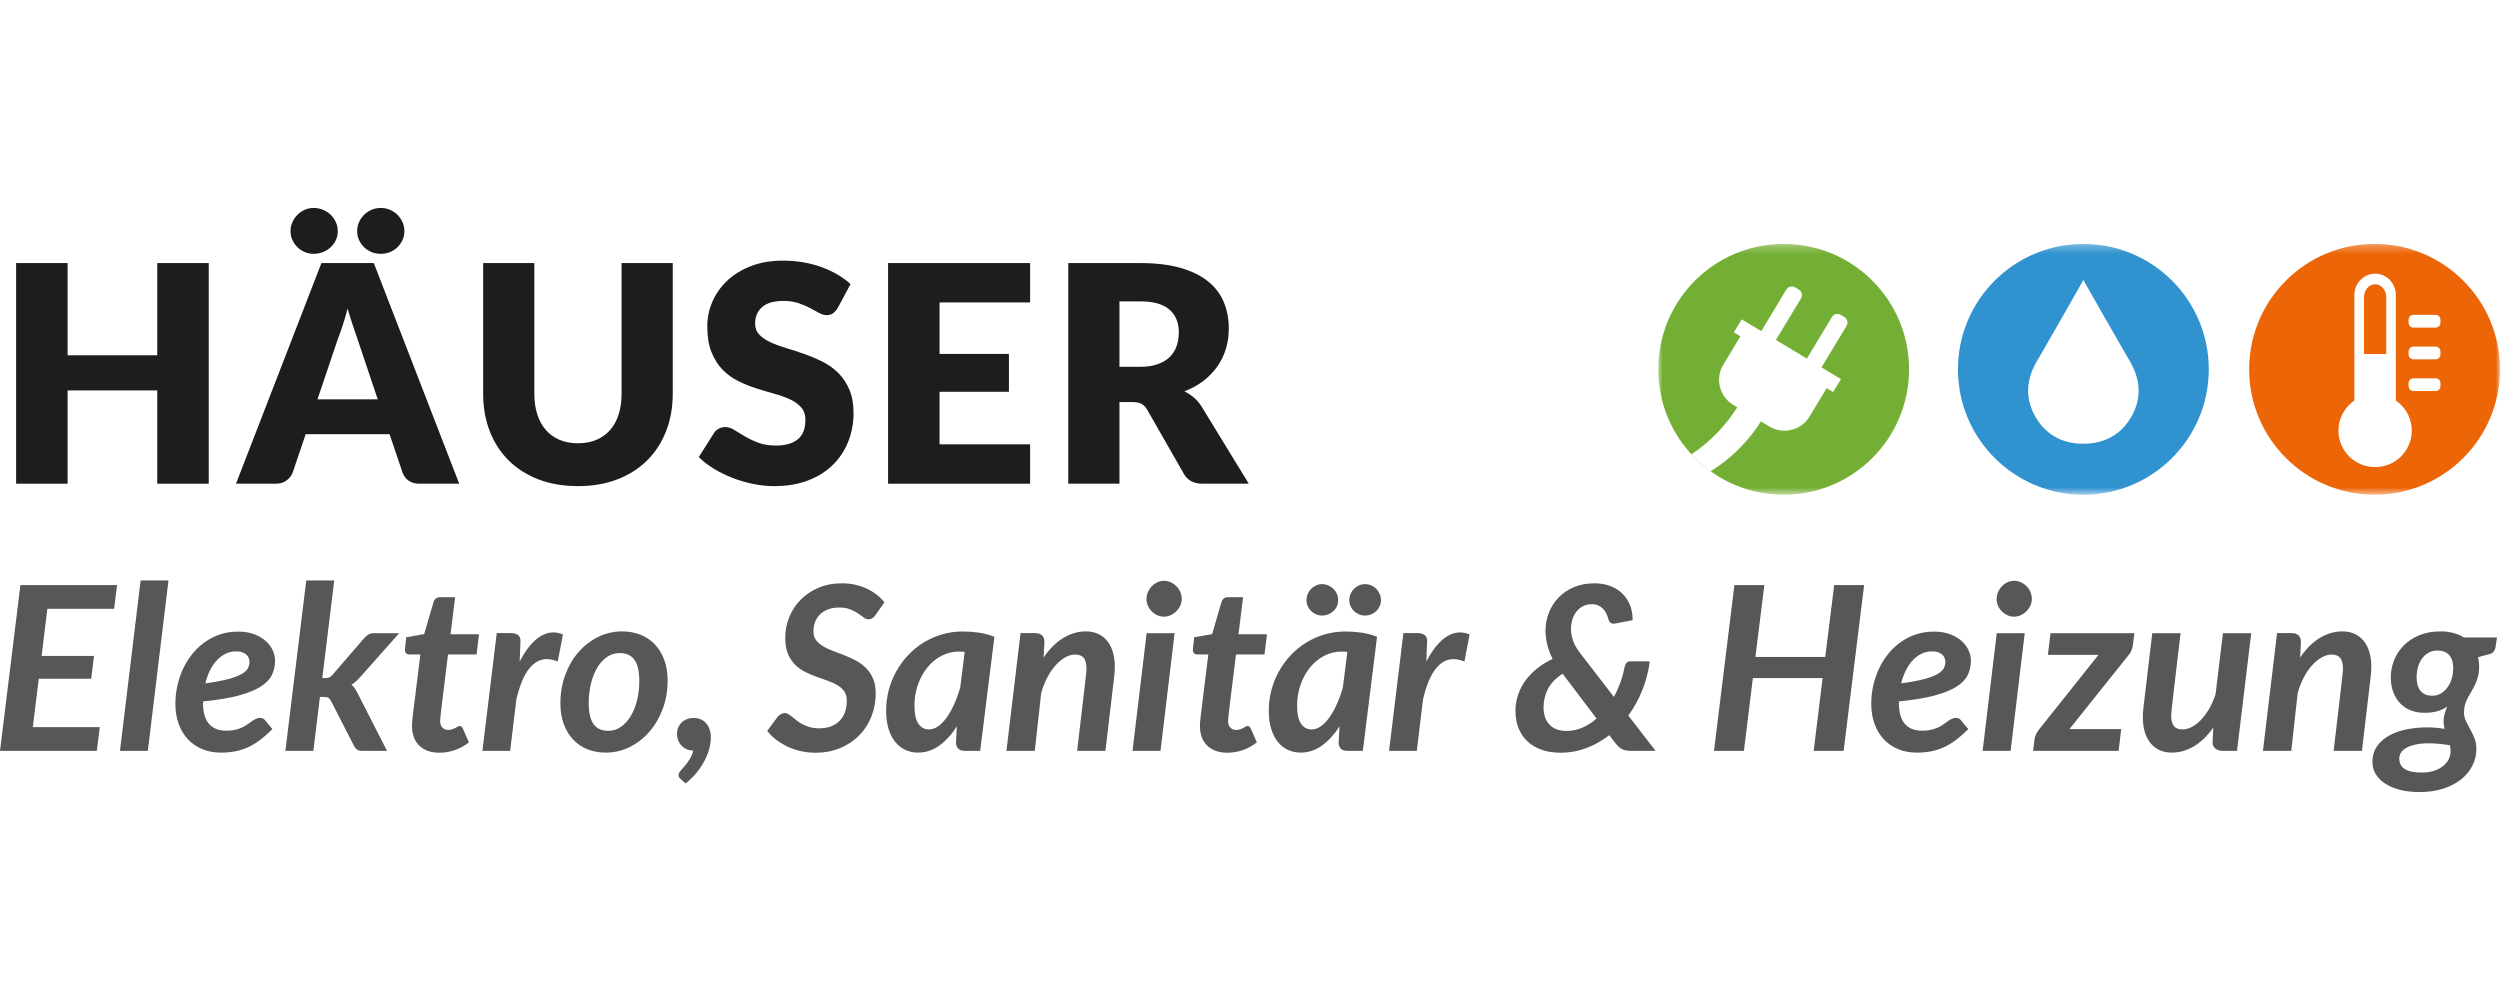
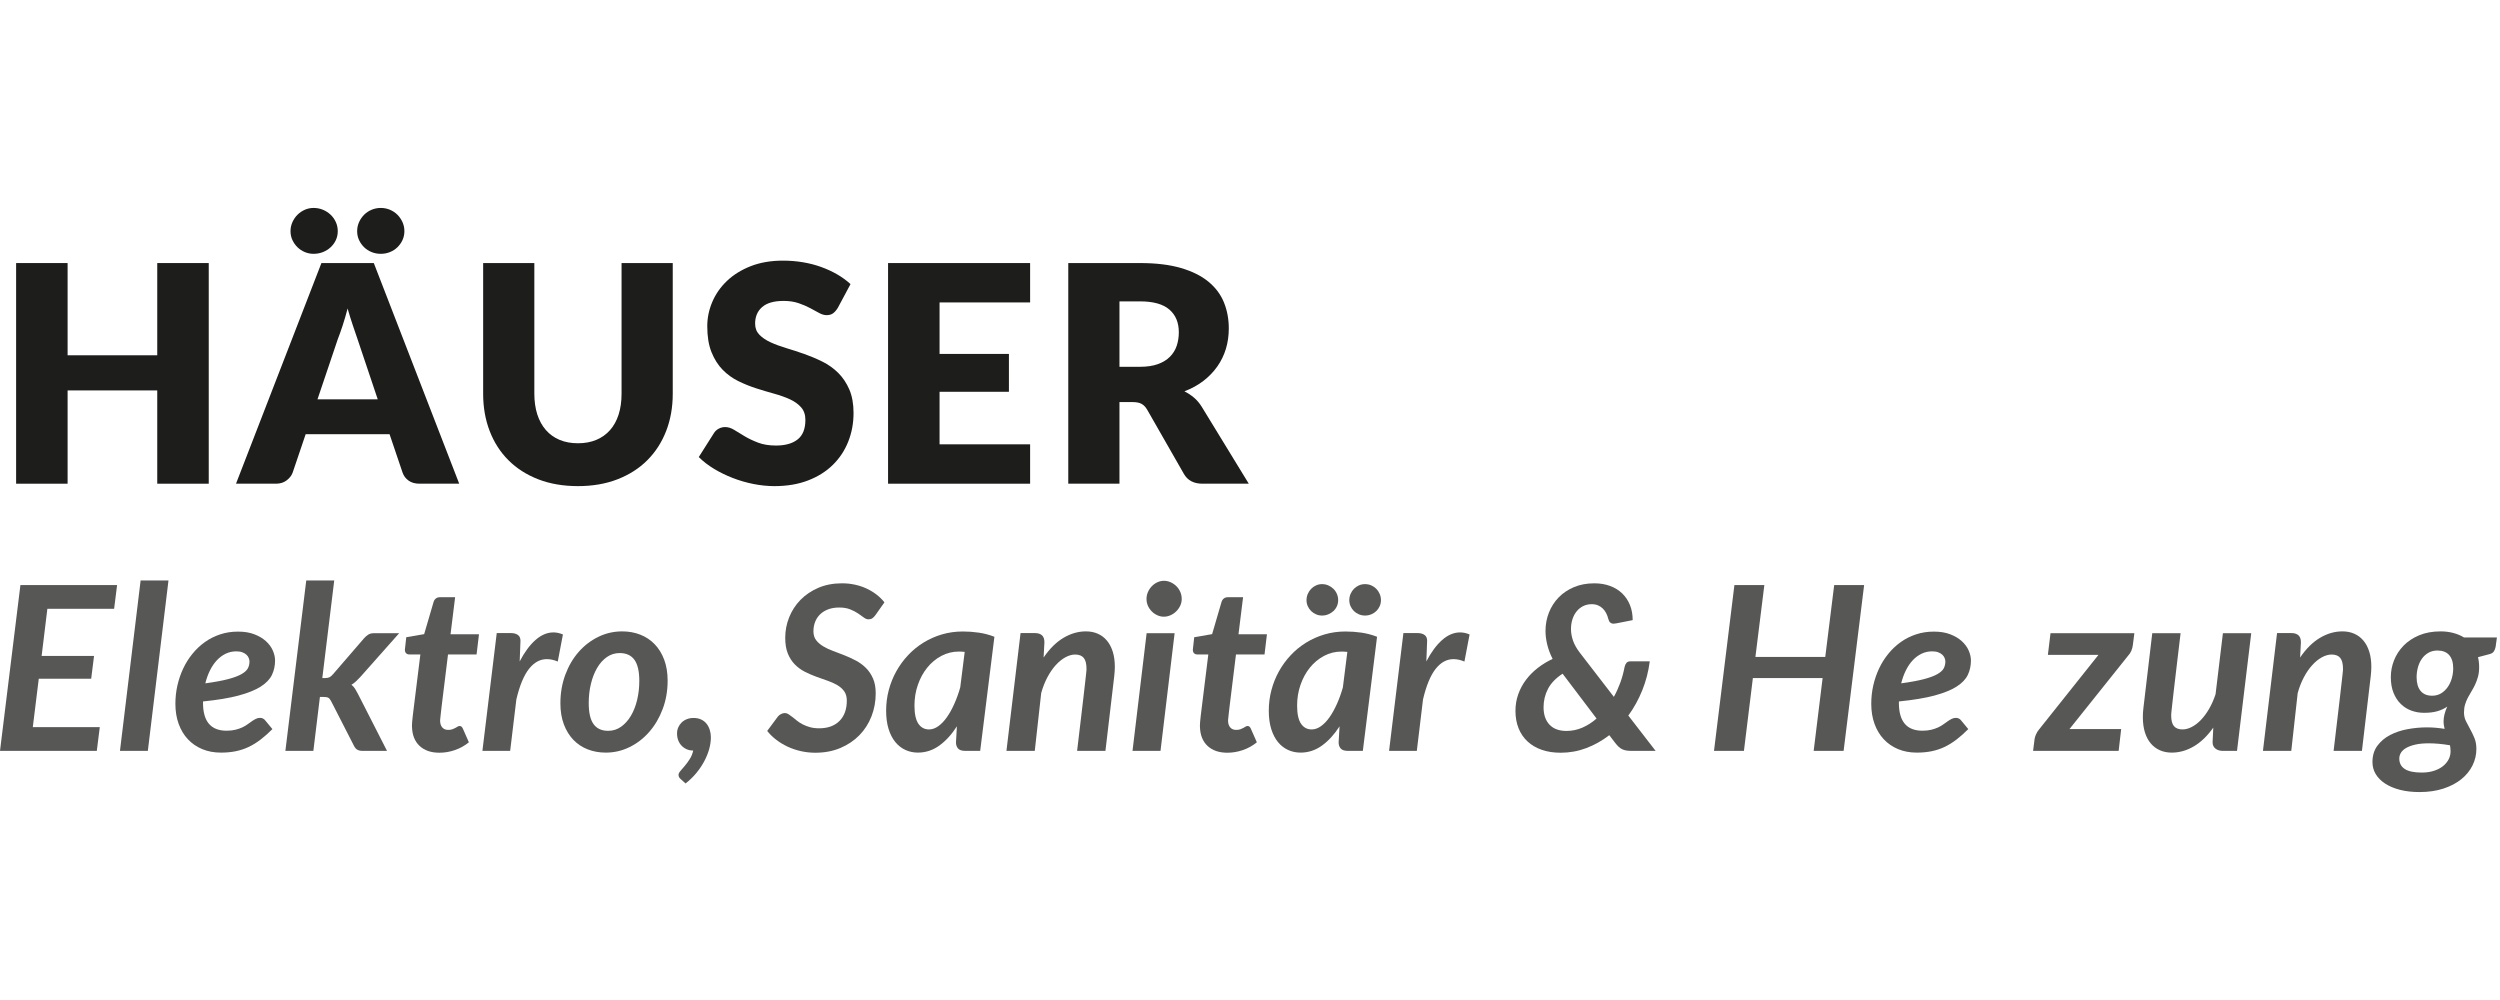
<svg xmlns="http://www.w3.org/2000/svg" width="300" height="120" viewBox="0 0 300 120" fill="none">
  <rect width="300" height="120" fill="white" />
  <path d="M25.049 58.044H18.87V46.85H8.112V58.044H1.934V31.567H8.112V42.634H18.87V31.567H25.049V58.044Z" fill="#1D1D1B" />
  <path d="M55.106 58.044H50.345C49.812 58.044 49.373 57.921 49.028 57.672C48.682 57.424 48.444 57.106 48.31 56.718L46.747 52.102H36.68L35.117 56.718C34.995 57.057 34.759 57.363 34.408 57.636C34.056 57.909 33.626 58.044 33.118 58.044H28.32L38.57 31.568H44.857L55.106 58.044ZM40.532 27.734C40.532 28.121 40.456 28.479 40.305 28.806C40.153 29.133 39.945 29.421 39.678 29.669C39.411 29.917 39.103 30.111 38.751 30.25C38.4 30.39 38.025 30.459 37.624 30.459C37.261 30.459 36.913 30.39 36.58 30.25C36.246 30.111 35.952 29.917 35.698 29.669C35.444 29.42 35.24 29.133 35.089 28.806C34.937 28.479 34.862 28.121 34.862 27.734C34.862 27.346 34.938 27.001 35.089 26.661C35.24 26.323 35.444 26.025 35.698 25.771C35.952 25.517 36.246 25.317 36.58 25.171C36.913 25.026 37.261 24.953 37.624 24.953C38.024 24.953 38.399 25.026 38.751 25.171C39.103 25.317 39.411 25.517 39.678 25.771C39.944 26.025 40.153 26.323 40.305 26.661C40.456 27.001 40.532 27.358 40.532 27.734ZM38.097 47.923H45.33L42.895 40.672C42.737 40.212 42.552 39.67 42.341 39.046C42.129 38.422 41.919 37.747 41.713 37.02C41.519 37.759 41.32 38.443 41.114 39.073C40.907 39.703 40.714 40.248 40.532 40.708L38.097 47.923ZM48.528 27.734C48.528 28.121 48.452 28.479 48.301 28.806C48.149 29.133 47.946 29.421 47.692 29.669C47.438 29.917 47.137 30.111 46.792 30.25C46.447 30.39 46.081 30.459 45.693 30.459C45.305 30.459 44.939 30.39 44.593 30.25C44.248 30.111 43.948 29.917 43.694 29.669C43.44 29.42 43.236 29.133 43.085 28.806C42.933 28.479 42.858 28.121 42.858 27.734C42.858 27.346 42.934 27.001 43.085 26.661C43.236 26.323 43.44 26.025 43.694 25.771C43.948 25.517 44.248 25.317 44.593 25.171C44.939 25.026 45.305 24.953 45.693 24.953C46.081 24.953 46.447 25.026 46.792 25.171C47.138 25.317 47.438 25.517 47.692 25.771C47.946 26.025 48.149 26.323 48.301 26.661C48.452 27.001 48.528 27.358 48.528 27.734Z" fill="#1D1D1B" />
  <path d="M69.353 53.192C70.177 53.192 70.913 53.056 71.562 52.783C72.21 52.511 72.758 52.12 73.206 51.611C73.654 51.103 73.997 50.482 74.233 49.749C74.469 49.016 74.587 48.183 74.587 47.25V31.567H80.73V47.25C80.73 48.874 80.466 50.363 79.939 51.72C79.412 53.077 78.658 54.246 77.677 55.227C76.696 56.208 75.502 56.972 74.097 57.517C72.692 58.062 71.111 58.335 69.354 58.335C67.598 58.335 65.998 58.062 64.593 57.517C63.187 56.972 61.994 56.208 61.013 55.227C60.032 54.246 59.281 53.077 58.76 51.72C58.239 50.363 57.978 48.874 57.978 47.25V31.567H64.121V47.231C64.121 48.164 64.239 48.998 64.475 49.73C64.712 50.464 65.054 51.087 65.502 51.602C65.95 52.117 66.499 52.51 67.147 52.783C67.795 53.056 68.53 53.191 69.355 53.191L69.353 53.192Z" fill="#1D1D1B" />
  <path d="M100.536 36.946C100.355 37.237 100.164 37.455 99.964 37.6C99.764 37.746 99.506 37.818 99.191 37.818C98.913 37.818 98.613 37.731 98.292 37.555C97.971 37.379 97.608 37.183 97.201 36.964C96.795 36.746 96.332 36.55 95.811 36.373C95.29 36.197 94.697 36.11 94.03 36.11C92.879 36.11 92.022 36.355 91.459 36.846C90.895 37.337 90.614 38 90.614 38.836C90.614 39.369 90.783 39.811 91.122 40.163C91.461 40.514 91.907 40.817 92.458 41.071C93.009 41.325 93.639 41.559 94.348 41.771C95.056 41.983 95.78 42.219 96.519 42.48C97.258 42.741 97.982 43.046 98.691 43.398C99.4 43.749 100.029 44.197 100.581 44.743C101.132 45.288 101.577 45.951 101.916 46.733C102.255 47.514 102.425 48.456 102.425 49.558C102.425 50.782 102.213 51.927 101.789 52.993C101.365 54.059 100.75 54.989 99.944 55.782C99.138 56.576 98.145 57.2 96.964 57.654C95.783 58.108 94.441 58.335 92.939 58.335C92.115 58.335 91.276 58.25 90.422 58.081C89.568 57.911 88.741 57.672 87.942 57.363C87.143 57.054 86.391 56.688 85.689 56.264C84.986 55.839 84.374 55.367 83.853 54.846L85.671 51.975C85.804 51.757 85.992 51.581 86.234 51.448C86.477 51.314 86.737 51.248 87.016 51.248C87.379 51.248 87.745 51.363 88.115 51.593C88.485 51.824 88.903 52.078 89.369 52.356C89.836 52.635 90.372 52.889 90.977 53.119C91.583 53.35 92.298 53.465 93.122 53.465C94.236 53.465 95.102 53.219 95.721 52.728C96.338 52.237 96.647 51.46 96.647 50.393C96.647 49.776 96.478 49.273 96.139 48.885C95.799 48.498 95.354 48.176 94.803 47.922C94.252 47.668 93.625 47.444 92.922 47.25C92.219 47.056 91.499 46.841 90.76 46.605C90.021 46.368 89.3 46.077 88.597 45.733C87.894 45.387 87.268 44.933 86.716 44.37C86.165 43.806 85.72 43.104 85.381 42.262C85.041 41.42 84.872 40.381 84.872 39.145C84.872 38.152 85.072 37.183 85.472 36.238C85.872 35.293 86.459 34.451 87.234 33.712C88.009 32.973 88.961 32.383 90.088 31.94C91.215 31.498 92.505 31.276 93.958 31.276C94.769 31.276 95.56 31.34 96.329 31.467C97.098 31.594 97.829 31.782 98.519 32.03C99.209 32.279 99.854 32.575 100.454 32.921C101.054 33.266 101.59 33.657 102.062 34.093L100.536 36.946H100.536Z" fill="#1D1D1B" />
  <path d="M123.614 31.567V36.292H112.747V42.471H121.07V47.014H112.747V53.319H123.614V58.044H106.568V31.567H123.614Z" fill="#1D1D1B" />
  <path d="M134.336 48.249V58.044H128.193V31.567H136.807C138.721 31.567 140.353 31.765 141.704 32.158C143.055 32.552 144.158 33.101 145.011 33.803C145.866 34.506 146.486 35.335 146.874 36.293C147.262 37.25 147.455 38.292 147.455 39.418C147.455 40.278 147.34 41.09 147.11 41.853C146.879 42.616 146.537 43.322 146.083 43.97C145.628 44.618 145.072 45.196 144.411 45.706C143.75 46.214 142.99 46.632 142.13 46.959C142.542 47.165 142.927 47.42 143.284 47.722C143.641 48.026 143.953 48.395 144.22 48.831L149.853 58.044H144.292C143.263 58.044 142.523 57.656 142.075 56.881L137.678 49.194C137.484 48.855 137.257 48.613 136.996 48.468C136.735 48.322 136.369 48.249 135.897 48.249H134.334H134.336ZM134.336 44.015H136.807C137.643 44.015 138.354 43.909 138.942 43.697C139.53 43.485 140.012 43.191 140.387 42.816C140.762 42.44 141.035 42.001 141.205 41.498C141.374 40.995 141.459 40.453 141.459 39.872C141.459 38.709 141.08 37.8 140.323 37.146C139.566 36.492 138.394 36.165 136.807 36.165H134.336V44.016V44.015Z" fill="#1D1D1B" />
  <mask id="mask0_2350_465" style="mask-type:luminance" maskUnits="userSpaceOnUse" x="198" y="29" width="102" height="31">
-     <path d="M299.999 29.27H198.988V59.368H299.999V29.27Z" fill="white" />
+     <path d="M299.999 29.27H198.988V59.368V29.27Z" fill="white" />
  </mask>
  <g mask="url(#mask0_2350_465)">
    <path fill-rule="evenodd" clip-rule="evenodd" d="M198.988 44.319C198.988 36.006 205.725 29.27 214.038 29.27C222.351 29.27 229.087 36.006 229.087 44.319C229.087 52.632 222.351 59.368 214.038 59.368C205.725 59.368 198.988 52.632 198.988 44.319Z" fill="#73AF35" />
    <path fill-rule="evenodd" clip-rule="evenodd" d="M234.955 44.319C234.955 36.006 241.692 29.27 250.005 29.27C258.317 29.27 265.054 36.006 265.054 44.319C265.054 52.632 258.317 59.368 250.005 59.368C241.692 59.368 234.955 52.632 234.955 44.319Z" fill="#3192D0" />
    <path fill-rule="evenodd" clip-rule="evenodd" d="M269.9 44.319C269.9 36.006 276.637 29.27 284.95 29.27C293.263 29.27 299.999 36.006 299.999 44.319C299.999 52.632 293.263 59.368 284.95 59.368C276.637 59.368 269.9 52.632 269.9 44.319Z" fill="#EC6608" />
    <path fill-rule="evenodd" clip-rule="evenodd" d="M209.32 39.573L206.759 43.83C205.802 45.419 206.351 47.597 207.95 48.556L212.378 51.212C213.97 52.166 216.151 51.627 217.108 50.041L219.669 45.801L209.32 39.572V39.573Z" fill="white" />
    <path fill-rule="evenodd" clip-rule="evenodd" d="M209.003 38.323L220.912 45.493L219.974 47.046L208.064 39.881L209.003 38.323Z" fill="white" />
    <path fill-rule="evenodd" clip-rule="evenodd" d="M214.371 34.727C214.572 34.39 215.07 34.267 215.407 34.472L215.871 34.752C216.207 34.953 216.332 35.454 216.129 35.788L212.21 42.295C212.009 42.629 211.512 42.751 211.175 42.55L210.711 42.269C210.374 42.068 210.249 41.57 210.45 41.236L214.371 34.727Z" fill="white" />
    <path fill-rule="evenodd" clip-rule="evenodd" d="M219.842 38.027C220.044 37.693 220.541 37.57 220.875 37.774L221.339 38.053C221.676 38.257 221.798 38.754 221.596 39.088L217.676 45.58C217.475 45.914 216.977 46.036 216.643 45.835L216.179 45.557C215.845 45.355 215.72 44.858 215.921 44.526L219.842 38.027H219.842Z" fill="white" />
    <path fill-rule="evenodd" clip-rule="evenodd" d="M202.965 54.521C203.661 55.279 204.431 55.962 205.268 56.562C207.758 55.026 209.934 52.874 211.548 50.195L208.712 48.494C207.212 50.981 205.235 53.017 202.965 54.521Z" fill="white" />
    <path d="M250.005 53.247C251.783 53.264 253.966 52.678 255.441 50.516C257.93 46.86 255.861 43.799 255.229 42.746C254.598 41.692 250.005 33.606 250.005 33.606C250.005 33.606 245.41 41.692 244.781 42.746C244.148 43.8 242.08 46.86 244.569 50.516C246.044 52.678 248.227 53.265 250.005 53.247" fill="white" />
    <path fill-rule="evenodd" clip-rule="evenodd" d="M280.615 51.675C280.615 49.26 282.584 47.301 285.015 47.301C287.446 47.301 289.415 49.26 289.415 51.675C289.415 54.09 287.446 56.053 285.015 56.053C282.584 56.053 280.615 54.093 280.615 51.675Z" fill="white" />
    <path fill-rule="evenodd" clip-rule="evenodd" d="M282.527 35.398C282.527 33.987 283.642 32.842 285.014 32.842C286.387 32.842 287.501 33.987 287.501 35.398V50.072C287.501 51.486 286.387 52.628 285.014 52.628C283.642 52.628 282.527 51.486 282.527 50.072V35.398Z" fill="white" />
    <path fill-rule="evenodd" clip-rule="evenodd" d="M283.678 35.682V42.48H286.356V35.682C286.356 34.812 285.757 34.108 285.017 34.108C284.277 34.108 283.678 34.812 283.678 35.682Z" fill="#EC6608" />
    <path fill-rule="evenodd" clip-rule="evenodd" d="M289.031 38.407C289.031 38.065 289.278 37.787 289.585 37.787H292.304C292.61 37.787 292.857 38.065 292.857 38.407V38.693C292.857 39.035 292.609 39.31 292.304 39.31H289.585C289.278 39.31 289.031 39.035 289.031 38.693V38.407Z" fill="white" />
    <path fill-rule="evenodd" clip-rule="evenodd" d="M289.031 42.213C289.031 41.871 289.278 41.593 289.585 41.593H292.304C292.61 41.593 292.857 41.871 292.857 42.213V42.496C292.857 42.838 292.609 43.116 292.304 43.116H289.585C289.278 43.116 289.031 42.838 289.031 42.496V42.213Z" fill="white" />
    <path fill-rule="evenodd" clip-rule="evenodd" d="M289.031 46.016C289.031 45.674 289.278 45.398 289.585 45.398H292.304C292.61 45.398 292.857 45.674 292.857 46.016V46.301C292.857 46.643 292.609 46.921 292.304 46.921H289.585C289.278 46.921 289.031 46.643 289.031 46.301V46.016Z" fill="white" />
  </g>
  <path d="M14.052 70.205L13.694 73.054H5.684L4.996 78.71H11.286L10.942 81.449H4.652L3.936 87.257H11.974L11.616 90.106H0L2.45 70.204H14.052V70.205Z" fill="#575756" />
  <path d="M14.396 90.107L16.874 69.654H20.218L17.741 90.107H14.396Z" fill="#575756" />
  <path d="M33.007 79.261C33.007 79.894 32.88 80.472 32.629 80.996C32.376 81.519 31.924 81.987 31.273 82.4C30.621 82.813 29.738 83.168 28.623 83.467C27.508 83.765 26.088 84.001 24.363 84.175V84.354C24.363 86.575 25.304 87.685 27.185 87.685C27.589 87.685 27.946 87.646 28.258 87.568C28.57 87.49 28.843 87.396 29.077 87.286C29.311 87.176 29.522 87.052 29.71 86.914C29.899 86.777 30.073 86.653 30.233 86.543C30.394 86.432 30.552 86.338 30.708 86.26C30.864 86.182 31.034 86.143 31.218 86.143C31.328 86.143 31.438 86.169 31.548 86.219C31.658 86.27 31.75 86.345 31.823 86.446L32.691 87.492C32.204 87.979 31.727 88.4 31.259 88.758C30.791 89.116 30.314 89.41 29.828 89.639C29.341 89.868 28.828 90.038 28.286 90.148C27.745 90.259 27.153 90.314 26.511 90.314C25.685 90.314 24.937 90.174 24.267 89.894C23.597 89.614 23.024 89.219 22.547 88.71C22.07 88.201 21.701 87.586 21.439 86.866C21.178 86.146 21.047 85.341 21.047 84.451C21.047 83.707 21.127 82.978 21.288 82.262C21.448 81.546 21.68 80.868 21.983 80.225C22.285 79.583 22.657 78.991 23.098 78.45C23.538 77.908 24.036 77.441 24.591 77.046C25.146 76.651 25.756 76.344 26.421 76.124C27.087 75.903 27.8 75.793 28.561 75.793C29.323 75.793 29.953 75.898 30.509 76.109C31.064 76.321 31.528 76.594 31.899 76.928C32.271 77.264 32.549 77.637 32.732 78.05C32.916 78.463 33.007 78.867 33.007 79.261L33.007 79.261ZM28.369 78.161C27.91 78.161 27.483 78.255 27.088 78.443C26.694 78.631 26.339 78.895 26.022 79.235C25.705 79.574 25.43 79.98 25.196 80.453C24.962 80.926 24.776 81.441 24.639 82.001C25.776 81.845 26.692 81.675 27.384 81.492C28.077 81.309 28.614 81.107 28.995 80.886C29.376 80.666 29.628 80.432 29.752 80.185C29.876 79.937 29.938 79.671 29.938 79.386C29.938 79.249 29.908 79.106 29.849 78.96C29.789 78.814 29.697 78.682 29.573 78.567C29.45 78.453 29.289 78.357 29.092 78.279C28.895 78.201 28.653 78.162 28.369 78.162L28.369 78.161Z" fill="#575756" />
  <path d="M40.108 69.653L38.677 81.366H39.021C39.232 81.366 39.404 81.334 39.538 81.27C39.671 81.205 39.811 81.086 39.958 80.912L43.701 76.576C43.866 76.393 44.036 76.248 44.211 76.142C44.385 76.037 44.605 75.984 44.871 75.984H47.899L43.248 81.228C43.073 81.42 42.898 81.597 42.724 81.758C42.55 81.919 42.367 82.059 42.174 82.178C42.348 82.307 42.493 82.465 42.608 82.653C42.722 82.841 42.835 83.04 42.945 83.251L46.441 90.105H43.495C43.248 90.105 43.043 90.06 42.883 89.968C42.722 89.876 42.587 89.72 42.477 89.5L39.738 84.145C39.628 83.935 39.515 83.797 39.401 83.733C39.286 83.668 39.1 83.636 38.843 83.636H38.389L37.604 90.105H34.246L36.751 69.652H40.11L40.108 69.653Z" fill="#575756" />
  <path d="M49.438 87.23V87.003C49.438 86.916 49.445 86.787 49.459 86.618C49.473 86.448 49.495 86.223 49.528 85.943C49.56 85.663 49.604 85.304 49.659 84.863L50.444 78.532H49.109C48.953 78.532 48.827 78.484 48.731 78.387C48.634 78.291 48.586 78.146 48.586 77.953C48.586 77.945 48.588 77.926 48.593 77.899C48.598 77.871 48.604 77.809 48.614 77.713C48.623 77.616 48.639 77.472 48.662 77.279C48.685 77.086 48.715 76.816 48.752 76.467L50.899 76.096L52.028 72.242C52.082 72.058 52.176 71.916 52.31 71.815C52.443 71.715 52.606 71.664 52.798 71.664H54.615L54.065 76.11H57.478L57.189 78.532H53.762L53.005 84.685C52.959 85.061 52.925 85.359 52.902 85.579C52.879 85.8 52.861 85.972 52.847 86.096C52.834 86.22 52.824 86.307 52.82 86.357C52.815 86.408 52.813 86.442 52.813 86.46C52.813 86.809 52.897 87.085 53.067 87.286C53.237 87.488 53.477 87.588 53.789 87.588C53.983 87.588 54.148 87.564 54.285 87.513C54.423 87.463 54.542 87.41 54.643 87.354C54.744 87.3 54.834 87.247 54.912 87.196C54.99 87.145 55.065 87.12 55.139 87.12C55.239 87.12 55.32 87.146 55.379 87.196C55.439 87.247 55.491 87.322 55.538 87.423L56.267 89.075C55.763 89.487 55.203 89.799 54.588 90.01C53.974 90.221 53.354 90.327 52.73 90.327C51.73 90.327 50.939 90.056 50.356 89.515C49.774 88.973 49.469 88.212 49.441 87.23H49.438Z" fill="#575756" />
  <path d="M57.889 90.106L59.609 75.971H61.33C61.66 75.971 61.931 76.044 62.142 76.191C62.352 76.338 62.458 76.572 62.458 76.893C62.458 76.957 62.453 77.067 62.444 77.224C62.435 77.38 62.426 77.625 62.417 77.96C62.407 78.294 62.389 78.765 62.362 79.371C62.94 78.26 63.573 77.403 64.261 76.797C64.949 76.191 65.665 75.889 66.409 75.889C66.785 75.889 67.166 75.972 67.551 76.136L66.932 79.385C66.473 79.192 66.037 79.096 65.624 79.096C64.808 79.096 64.092 79.486 63.477 80.265C62.862 81.046 62.357 82.266 61.963 83.927L61.219 90.107H57.889L57.889 90.106Z" fill="#575756" />
  <path d="M72.684 90.313C71.904 90.313 71.181 90.182 70.516 89.921C69.851 89.659 69.277 89.276 68.796 88.772C68.314 88.267 67.936 87.648 67.661 86.914C67.386 86.18 67.248 85.341 67.248 84.395C67.248 83.175 67.443 82.037 67.833 80.982C68.223 79.927 68.755 79.014 69.429 78.243C70.104 77.472 70.89 76.866 71.79 76.426C72.689 75.986 73.648 75.766 74.666 75.766C75.446 75.766 76.168 75.897 76.834 76.158C77.499 76.42 78.075 76.803 78.561 77.307C79.047 77.812 79.428 78.431 79.704 79.165C79.979 79.899 80.116 80.739 80.116 81.684C80.116 82.895 79.919 84.026 79.524 85.077C79.129 86.127 78.595 87.04 77.921 87.815C77.246 88.591 76.46 89.201 75.56 89.646C74.661 90.091 73.702 90.314 72.684 90.314V90.313ZM72.987 87.698C73.555 87.698 74.069 87.535 74.528 87.21C74.987 86.884 75.379 86.448 75.705 85.902C76.031 85.357 76.281 84.721 76.455 83.996C76.629 83.271 76.716 82.51 76.716 81.711C76.716 80.565 76.522 79.72 76.132 79.179C75.741 78.637 75.152 78.367 74.363 78.367C73.794 78.367 73.28 78.528 72.822 78.849C72.362 79.17 71.973 79.606 71.652 80.156C71.331 80.707 71.083 81.344 70.908 82.069C70.734 82.794 70.647 83.561 70.647 84.368C70.647 85.515 70.839 86.357 71.225 86.893C71.61 87.43 72.197 87.699 72.987 87.699V87.698Z" fill="#575756" />
  <path d="M81.244 88.015C81.244 87.758 81.292 87.517 81.389 87.292C81.485 87.068 81.621 86.87 81.795 86.7C81.969 86.53 82.178 86.397 82.421 86.301C82.664 86.204 82.933 86.156 83.226 86.156C83.575 86.156 83.88 86.218 84.142 86.342C84.403 86.466 84.619 86.636 84.789 86.851C84.959 87.067 85.087 87.315 85.174 87.595C85.261 87.875 85.305 88.171 85.305 88.482C85.305 88.922 85.239 89.386 85.106 89.873C84.973 90.359 84.778 90.845 84.521 91.331C84.264 91.817 83.947 92.29 83.571 92.749C83.195 93.207 82.76 93.63 82.264 94.015L81.672 93.478C81.507 93.341 81.424 93.176 81.424 92.983C81.424 92.845 81.502 92.687 81.658 92.508C81.814 92.329 81.99 92.123 82.188 91.889C82.385 91.655 82.581 91.387 82.773 91.083C82.966 90.781 83.104 90.441 83.186 90.065C82.892 90.065 82.628 90.012 82.394 89.906C82.16 89.801 81.956 89.656 81.782 89.473C81.608 89.289 81.475 89.074 81.383 88.826C81.291 88.578 81.245 88.308 81.245 88.014L81.244 88.015Z" fill="#575756" />
  <path d="M105.072 73.784C104.943 73.967 104.815 74.102 104.686 74.19C104.557 74.277 104.401 74.321 104.218 74.321C104.035 74.321 103.846 74.248 103.654 74.1C103.461 73.954 103.232 73.791 102.966 73.612C102.7 73.433 102.386 73.27 102.023 73.124C101.66 72.977 101.222 72.903 100.708 72.903C100.194 72.903 99.759 72.977 99.374 73.124C98.988 73.271 98.665 73.473 98.403 73.729C98.142 73.986 97.944 74.289 97.811 74.638C97.678 74.987 97.612 75.363 97.612 75.766C97.612 76.17 97.719 76.54 97.935 76.82C98.151 77.1 98.433 77.345 98.781 77.556C99.13 77.767 99.529 77.955 99.979 78.12C100.428 78.285 100.885 78.459 101.348 78.643C101.812 78.826 102.268 79.038 102.718 79.276C103.167 79.515 103.566 79.808 103.915 80.157C104.263 80.506 104.546 80.925 104.761 81.416C104.977 81.907 105.085 82.501 105.085 83.198C105.085 84.171 104.917 85.089 104.582 85.951C104.248 86.813 103.766 87.568 103.137 88.215C102.509 88.862 101.747 89.376 100.853 89.756C99.958 90.137 98.951 90.328 97.832 90.328C97.253 90.328 96.684 90.266 96.125 90.142C95.565 90.018 95.038 89.841 94.542 89.612C94.047 89.382 93.588 89.107 93.166 88.786C92.743 88.465 92.377 88.107 92.064 87.713L93.331 86.006C93.431 85.877 93.56 85.772 93.716 85.69C93.872 85.607 94.028 85.566 94.184 85.566C94.331 85.566 94.476 85.612 94.618 85.704C94.76 85.795 94.916 85.908 95.086 86.041C95.256 86.174 95.439 86.321 95.636 86.481C95.834 86.642 96.061 86.788 96.318 86.921C96.575 87.054 96.864 87.166 97.185 87.258C97.506 87.35 97.878 87.396 98.3 87.396C99.337 87.396 100.149 87.102 100.736 86.515C101.324 85.927 101.617 85.116 101.617 84.079C101.617 83.62 101.512 83.243 101.301 82.95C101.09 82.656 100.81 82.408 100.461 82.207C100.112 82.005 99.718 81.828 99.278 81.676C98.838 81.525 98.385 81.364 97.922 81.195C97.459 81.025 97.007 80.828 96.566 80.602C96.126 80.378 95.731 80.088 95.383 79.735C95.034 79.382 94.754 78.948 94.543 78.434C94.332 77.92 94.227 77.288 94.227 76.535C94.227 75.681 94.385 74.861 94.701 74.071C95.018 73.282 95.47 72.587 96.057 71.986C96.644 71.385 97.358 70.903 98.197 70.541C99.037 70.179 99.984 69.997 101.04 69.997C101.581 69.997 102.102 70.052 102.602 70.162C103.102 70.272 103.568 70.428 103.999 70.63C104.43 70.832 104.827 71.073 105.189 71.353C105.552 71.633 105.866 71.942 106.132 72.282L105.073 73.782L105.072 73.784Z" fill="#575756" />
  <path d="M117.622 90.106H115.832C115.42 90.106 115.131 90.009 114.965 89.817C114.8 89.625 114.717 89.382 114.717 89.087L114.827 87.16C114.203 88.133 113.502 88.901 112.722 89.466C111.942 90.03 111.084 90.312 110.148 90.312C109.616 90.312 109.118 90.207 108.655 89.996C108.191 89.785 107.788 89.471 107.444 89.053C107.1 88.636 106.829 88.113 106.632 87.484C106.435 86.856 106.336 86.12 106.336 85.275C106.336 84.431 106.441 83.61 106.652 82.812C106.863 82.013 107.164 81.263 107.554 80.561C107.944 79.86 108.414 79.215 108.965 78.627C109.515 78.04 110.133 77.535 110.816 77.113C111.5 76.691 112.239 76.363 113.032 76.129C113.826 75.895 114.663 75.778 115.544 75.778C116.177 75.778 116.812 75.824 117.45 75.916C118.088 76.008 118.714 76.173 119.329 76.412L117.622 90.106L117.622 90.106ZM111.483 87.532C111.859 87.532 112.229 87.403 112.591 87.147C112.954 86.89 113.295 86.534 113.616 86.08C113.938 85.626 114.236 85.091 114.511 84.477C114.786 83.862 115.025 83.201 115.227 82.495L115.764 78.228C115.516 78.201 115.287 78.187 115.076 78.187C114.314 78.187 113.608 78.362 112.957 78.71C112.305 79.059 111.741 79.529 111.264 80.121C110.787 80.713 110.413 81.401 110.142 82.186C109.871 82.97 109.736 83.799 109.736 84.67C109.736 85.661 109.892 86.386 110.204 86.845C110.516 87.303 110.943 87.533 111.484 87.533L111.483 87.532Z" fill="#575756" />
  <path d="M120.773 90.106L122.466 75.971H124.201C124.559 75.971 124.836 76.059 125.033 76.233C125.231 76.407 125.33 76.687 125.33 77.073L125.233 78.903C125.949 77.848 126.742 77.061 127.614 76.543C128.486 76.024 129.385 75.765 130.312 75.765C130.835 75.765 131.31 75.859 131.737 76.047C132.163 76.235 132.528 76.51 132.831 76.873C133.134 77.235 133.368 77.68 133.533 78.207C133.698 78.735 133.781 79.343 133.781 80.031C133.781 80.206 133.773 80.382 133.76 80.561C133.746 80.74 133.73 80.926 133.711 81.119L132.652 90.106H129.252C129.436 88.556 129.592 87.241 129.721 86.163C129.849 85.085 129.955 84.188 130.037 83.473C130.12 82.757 130.183 82.195 130.23 81.787C130.276 81.379 130.31 81.069 130.333 80.857C130.356 80.647 130.369 80.507 130.374 80.437C130.379 80.368 130.381 80.311 130.381 80.265C130.381 79.659 130.271 79.222 130.051 78.951C129.83 78.68 129.487 78.544 129.018 78.544C128.642 78.544 128.252 78.655 127.848 78.875C127.445 79.096 127.059 79.408 126.692 79.811C126.325 80.215 125.991 80.701 125.688 81.27C125.385 81.838 125.137 82.472 124.944 83.169L124.173 90.106H120.773V90.106Z" fill="#575756" />
  <path d="M140.953 75.986L139.261 90.107H135.902L137.595 75.986H140.953ZM141.807 71.871C141.807 72.164 141.745 72.439 141.621 72.696C141.497 72.953 141.336 73.178 141.139 73.37C140.942 73.563 140.715 73.717 140.458 73.831C140.201 73.946 139.935 74.004 139.66 74.004C139.384 74.004 139.134 73.946 138.882 73.831C138.629 73.717 138.407 73.563 138.214 73.37C138.022 73.177 137.867 72.953 137.753 72.696C137.638 72.439 137.581 72.164 137.581 71.871C137.581 71.577 137.64 71.297 137.76 71.031C137.879 70.764 138.035 70.533 138.228 70.336C138.421 70.138 138.643 69.982 138.895 69.868C139.148 69.753 139.407 69.695 139.673 69.695C139.94 69.695 140.215 69.752 140.472 69.868C140.728 69.982 140.955 70.136 141.153 70.329C141.35 70.521 141.509 70.751 141.628 71.016C141.747 71.283 141.806 71.567 141.806 71.87L141.807 71.871Z" fill="#575756" />
  <path d="M143.993 87.23V87.003C143.993 86.916 144 86.787 144.014 86.618C144.028 86.448 144.05 86.223 144.083 85.943C144.115 85.663 144.159 85.304 144.214 84.863L144.998 78.532H143.664C143.508 78.532 143.381 78.484 143.285 78.387C143.189 78.291 143.141 78.146 143.141 77.953C143.141 77.945 143.143 77.926 143.148 77.899C143.153 77.871 143.159 77.809 143.169 77.713C143.178 77.616 143.194 77.472 143.217 77.279C143.24 77.086 143.269 76.816 143.306 76.467L145.454 76.096L146.582 72.242C146.637 72.058 146.731 71.916 146.865 71.815C146.997 71.715 147.161 71.664 147.353 71.664H149.17L148.619 76.11H152.033L151.744 78.532H148.317L147.56 84.685C147.514 85.061 147.479 85.359 147.457 85.579C147.433 85.8 147.416 85.972 147.402 86.096C147.388 86.22 147.379 86.307 147.374 86.357C147.37 86.408 147.367 86.442 147.367 86.46C147.367 86.809 147.452 87.085 147.622 87.286C147.791 87.488 148.032 87.588 148.344 87.588C148.537 87.588 148.702 87.564 148.84 87.513C148.977 87.463 149.096 87.41 149.198 87.354C149.298 87.3 149.388 87.247 149.466 87.196C149.544 87.145 149.62 87.12 149.693 87.12C149.794 87.12 149.874 87.146 149.934 87.196C149.994 87.247 150.046 87.322 150.092 87.423L150.822 89.075C150.318 89.487 149.758 89.799 149.143 90.01C148.528 90.221 147.909 90.327 147.285 90.327C146.285 90.327 145.493 90.056 144.911 89.515C144.328 88.973 144.023 88.212 143.995 87.23H143.993Z" fill="#575756" />
  <path d="M163.54 90.106H161.75C161.337 90.106 161.048 90.01 160.883 89.818C160.718 89.625 160.635 89.382 160.635 89.088L160.745 87.161C160.121 88.134 159.419 88.902 158.64 89.467C157.86 90.031 157.002 90.313 156.066 90.313C155.534 90.313 155.036 90.208 154.573 89.997C154.109 89.786 153.705 89.472 153.362 89.054C153.018 88.636 152.747 88.113 152.55 87.485C152.353 86.857 152.254 86.12 152.254 85.276C152.254 84.431 152.359 83.61 152.571 82.812C152.782 82.014 153.082 81.264 153.472 80.562C153.862 79.86 154.332 79.215 154.883 78.628C155.433 78.041 156.051 77.536 156.734 77.114C157.418 76.692 158.157 76.364 158.95 76.13C159.744 75.896 160.581 75.779 161.462 75.779C162.095 75.779 162.73 75.825 163.368 75.916C164.006 76.008 164.632 76.173 165.247 76.412L163.54 90.107L163.54 90.106ZM157.401 87.533C157.777 87.533 158.146 87.404 158.509 87.147C158.871 86.891 159.213 86.535 159.534 86.081C159.855 85.627 160.153 85.092 160.429 84.477C160.704 83.862 160.942 83.202 161.144 82.495L161.681 78.229C161.433 78.201 161.204 78.188 160.993 78.188C160.231 78.188 159.525 78.362 158.874 78.711C158.222 79.06 157.658 79.53 157.181 80.122C156.704 80.714 156.33 81.402 156.059 82.186C155.789 82.971 155.653 83.799 155.653 84.671C155.653 85.662 155.809 86.387 156.121 86.845C156.434 87.304 156.86 87.533 157.401 87.533L157.401 87.533ZM160.58 72.021C160.58 72.278 160.53 72.519 160.429 72.743C160.328 72.969 160.188 73.163 160.009 73.329C159.83 73.493 159.624 73.624 159.39 73.721C159.156 73.817 158.905 73.866 158.64 73.866C158.392 73.866 158.156 73.817 157.931 73.721C157.706 73.624 157.509 73.494 157.339 73.329C157.169 73.163 157.034 72.969 156.933 72.743C156.831 72.519 156.781 72.278 156.781 72.021C156.781 71.764 156.831 71.505 156.933 71.271C157.033 71.037 157.169 70.833 157.339 70.659C157.509 70.485 157.706 70.347 157.931 70.246C158.156 70.145 158.392 70.095 158.64 70.095C158.906 70.095 159.156 70.145 159.39 70.246C159.624 70.347 159.83 70.485 160.009 70.659C160.188 70.833 160.328 71.037 160.429 71.271C160.53 71.505 160.58 71.755 160.58 72.021ZM165.714 72.021C165.714 72.278 165.664 72.519 165.563 72.743C165.462 72.969 165.326 73.163 165.157 73.329C164.987 73.493 164.785 73.624 164.551 73.721C164.317 73.817 164.067 73.866 163.801 73.866C163.535 73.866 163.301 73.817 163.071 73.721C162.842 73.624 162.643 73.494 162.473 73.329C162.303 73.163 162.168 72.969 162.067 72.743C161.965 72.519 161.915 72.278 161.915 72.021C161.915 71.764 161.966 71.505 162.067 71.271C162.167 71.037 162.302 70.833 162.473 70.659C162.643 70.485 162.842 70.347 163.071 70.246C163.301 70.145 163.544 70.095 163.801 70.095C164.058 70.095 164.317 70.145 164.551 70.246C164.785 70.347 164.986 70.485 165.157 70.659C165.326 70.833 165.462 71.037 165.563 71.271C165.664 71.505 165.714 71.755 165.714 72.021Z" fill="#575756" />
  <path d="M166.688 90.106L168.408 75.971H170.129C170.459 75.971 170.73 76.044 170.94 76.191C171.151 76.338 171.257 76.572 171.257 76.893C171.257 76.957 171.252 77.067 171.243 77.224C171.233 77.38 171.225 77.625 171.216 77.96C171.206 78.294 171.188 78.765 171.161 79.371C171.739 78.26 172.372 77.403 173.06 76.797C173.748 76.191 174.464 75.889 175.208 75.889C175.583 75.889 175.965 75.972 176.35 76.136L175.731 79.385C175.272 79.192 174.836 79.096 174.423 79.096C173.607 79.096 172.891 79.486 172.276 80.265C171.661 81.046 171.156 82.266 170.762 83.927L170.018 90.107H166.688L166.688 90.106Z" fill="#575756" />
  <path d="M191.311 69.998C192.008 69.998 192.641 70.103 193.21 70.314C193.779 70.526 194.263 70.824 194.662 71.209C195.061 71.594 195.371 72.058 195.592 72.599C195.812 73.141 195.922 73.746 195.922 74.416L193.968 74.801C193.839 74.829 193.729 74.842 193.637 74.842C193.307 74.842 193.096 74.659 193.004 74.292C192.94 74.035 192.853 73.799 192.743 73.583C192.632 73.368 192.495 73.179 192.33 73.019C192.165 72.859 191.974 72.733 191.759 72.641C191.543 72.549 191.293 72.503 191.009 72.503C190.623 72.503 190.277 72.581 189.969 72.737C189.662 72.894 189.4 73.107 189.185 73.377C188.969 73.648 188.804 73.964 188.689 74.327C188.574 74.689 188.517 75.076 188.517 75.49C188.517 75.93 188.598 76.387 188.758 76.859C188.918 77.332 189.196 77.825 189.59 78.339L193.665 83.624C193.967 83.073 194.226 82.5 194.443 81.904C194.658 81.308 194.826 80.693 194.945 80.06C194.991 79.849 195.066 79.679 195.172 79.55C195.277 79.422 195.444 79.357 195.674 79.357H197.972C197.816 80.578 197.516 81.739 197.071 82.84C196.626 83.941 196.069 84.95 195.399 85.868L198.675 90.107H195.826C195.559 90.107 195.332 90.091 195.144 90.059C194.956 90.026 194.786 89.972 194.635 89.894C194.484 89.816 194.346 89.717 194.222 89.598C194.098 89.478 193.967 89.331 193.83 89.157L193.114 88.222C192.26 88.882 191.343 89.399 190.361 89.77C189.379 90.142 188.352 90.328 187.278 90.328C186.434 90.328 185.677 90.211 185.007 89.977C184.337 89.743 183.768 89.408 183.301 88.972C182.832 88.537 182.475 88.008 182.227 87.39C181.979 86.77 181.855 86.075 181.855 85.304C181.855 84.598 181.967 83.93 182.193 83.302C182.417 82.673 182.729 82.096 183.128 81.567C183.527 81.039 184 80.565 184.546 80.142C185.092 79.721 185.681 79.363 186.314 79.069C186.021 78.491 185.805 77.918 185.668 77.349C185.53 76.78 185.461 76.234 185.461 75.711C185.461 74.931 185.598 74.195 185.874 73.502C186.149 72.809 186.539 72.203 187.044 71.685C187.548 71.167 188.16 70.756 188.881 70.453C189.601 70.15 190.411 69.999 191.31 69.999L191.311 69.998ZM185.227 84.863C185.227 85.753 185.463 86.45 185.936 86.955C186.409 87.459 187.09 87.712 187.98 87.712C188.64 87.712 189.274 87.581 189.879 87.319C190.485 87.058 191.054 86.693 191.586 86.225L187.512 80.844C186.695 81.376 186.11 81.984 185.757 82.667C185.404 83.351 185.227 84.083 185.227 84.863H185.227Z" fill="#575756" />
  <path d="M221.233 90.106H217.64L218.714 81.366H210.345L209.272 90.106H205.68L208.13 70.204H211.722L210.649 78.834H219.03L220.104 70.204H223.696L221.233 90.106Z" fill="#575756" />
  <path d="M236.511 79.261C236.511 79.894 236.385 80.472 236.133 80.996C235.881 81.519 235.429 81.987 234.777 82.4C234.126 82.813 233.243 83.168 232.128 83.467C231.013 83.765 229.593 84.001 227.868 84.175V84.354C227.868 86.575 228.808 87.685 230.689 87.685C231.093 87.685 231.451 87.646 231.763 87.568C232.075 87.49 232.348 87.396 232.582 87.286C232.816 87.176 233.027 87.052 233.215 86.914C233.403 86.777 233.577 86.653 233.738 86.543C233.898 86.432 234.057 86.338 234.213 86.26C234.369 86.182 234.539 86.143 234.722 86.143C234.832 86.143 234.942 86.169 235.053 86.219C235.163 86.27 235.255 86.345 235.328 86.446L236.195 87.492C235.708 87.979 235.232 88.4 234.764 88.758C234.296 89.116 233.818 89.41 233.332 89.639C232.846 89.868 232.332 90.038 231.791 90.148C231.249 90.259 230.657 90.314 230.015 90.314C229.19 90.314 228.442 90.174 227.771 89.894C227.101 89.614 226.528 89.219 226.051 88.71C225.574 88.201 225.205 87.586 224.943 86.866C224.682 86.146 224.551 85.341 224.551 84.451C224.551 83.707 224.631 82.978 224.791 82.262C224.952 81.546 225.184 80.868 225.487 80.225C225.789 79.583 226.161 78.991 226.602 78.45C227.042 77.908 227.54 77.441 228.095 77.046C228.65 76.651 229.26 76.344 229.925 76.124C230.591 75.903 231.304 75.793 232.065 75.793C232.827 75.793 233.457 75.898 234.013 76.109C234.568 76.321 235.032 76.594 235.403 76.928C235.775 77.264 236.053 77.637 236.236 78.05C236.42 78.463 236.511 78.867 236.511 79.261V79.261ZM231.873 78.161C231.414 78.161 230.987 78.255 230.593 78.443C230.198 78.631 229.843 78.895 229.526 79.235C229.21 79.574 228.934 79.98 228.701 80.453C228.467 80.926 228.281 81.441 228.143 82.001C229.281 81.845 230.196 81.675 230.889 81.492C231.582 81.309 232.118 81.107 232.5 80.886C232.88 80.666 233.133 80.432 233.257 80.185C233.381 79.937 233.443 79.671 233.443 79.386C233.443 79.249 233.413 79.106 233.353 78.96C233.294 78.814 233.202 78.682 233.078 78.567C232.954 78.453 232.793 78.357 232.596 78.279C232.399 78.201 232.158 78.162 231.874 78.162L231.873 78.161Z" fill="#575756" />
-   <path d="M242.967 75.986L241.274 90.107H237.916L239.609 75.986H242.967ZM243.821 71.871C243.821 72.164 243.759 72.439 243.635 72.696C243.511 72.953 243.35 73.178 243.153 73.37C242.956 73.563 242.728 73.717 242.471 73.831C242.215 73.946 241.949 74.004 241.673 74.004C241.398 74.004 241.148 73.946 240.896 73.831C240.643 73.717 240.421 73.563 240.228 73.37C240.035 73.177 239.882 72.953 239.767 72.696C239.652 72.439 239.595 72.164 239.595 71.871C239.595 71.577 239.655 71.297 239.774 71.031C239.893 70.764 240.049 70.533 240.242 70.336C240.435 70.138 240.657 69.982 240.91 69.868C241.162 69.753 241.421 69.695 241.688 69.695C241.954 69.695 242.229 69.752 242.486 69.868C242.743 69.982 242.969 70.136 243.167 70.329C243.364 70.521 243.523 70.751 243.642 71.016C243.761 71.283 243.821 71.567 243.821 71.87V71.871Z" fill="#575756" />
  <path d="M255.945 77.389C255.918 77.628 255.856 77.862 255.759 78.091C255.663 78.32 255.541 78.508 255.395 78.655L248.334 87.491H254.541L254.238 90.106H243.971L244.149 88.688C244.168 88.532 244.225 88.344 244.322 88.124C244.418 87.904 244.544 87.702 244.7 87.518L251.815 78.585H245.746L246.062 75.984H256.123L255.944 77.388L255.945 77.389Z" fill="#575756" />
  <path d="M261.67 75.984C261.487 77.535 261.331 78.847 261.202 79.921C261.073 80.994 260.968 81.889 260.886 82.605C260.803 83.321 260.738 83.885 260.693 84.298C260.647 84.71 260.612 85.023 260.59 85.234C260.566 85.445 260.553 85.587 260.548 85.66C260.544 85.733 260.541 85.793 260.541 85.839C260.541 86.444 260.653 86.878 260.878 87.139C261.103 87.401 261.445 87.532 261.904 87.532C262.262 87.532 262.631 87.434 263.011 87.236C263.392 87.039 263.759 86.757 264.113 86.39C264.466 86.023 264.794 85.578 265.097 85.055C265.399 84.532 265.656 83.949 265.868 83.307L266.749 75.984H270.148L268.442 90.106H266.722C266.566 90.106 266.417 90.085 266.274 90.044C266.132 90.003 266.003 89.941 265.889 89.858C265.774 89.775 265.682 89.67 265.614 89.542C265.545 89.413 265.511 89.262 265.511 89.088V89.033L265.594 87.313C264.878 88.323 264.096 89.075 263.247 89.57C262.398 90.066 261.519 90.314 260.611 90.314C260.088 90.314 259.613 90.22 259.186 90.031C258.76 89.843 258.395 89.57 258.092 89.212C257.789 88.854 257.555 88.412 257.39 87.884C257.225 87.356 257.143 86.754 257.143 86.074C257.143 85.891 257.147 85.707 257.156 85.524C257.165 85.34 257.184 85.148 257.211 84.945L258.271 75.985H261.671L261.67 75.984Z" fill="#575756" />
  <path d="M271.553 90.106L273.246 75.971H274.981C275.339 75.971 275.616 76.059 275.813 76.233C276.011 76.407 276.109 76.687 276.109 77.073L276.013 78.903C276.729 77.848 277.522 77.061 278.394 76.543C279.266 76.024 280.165 75.765 281.092 75.765C281.615 75.765 282.09 75.859 282.517 76.047C282.943 76.235 283.308 76.51 283.611 76.873C283.914 77.235 284.148 77.68 284.313 78.207C284.478 78.735 284.56 79.343 284.56 80.031C284.56 80.206 284.553 80.382 284.54 80.561C284.526 80.74 284.51 80.926 284.491 81.119L283.432 90.106H280.032C280.215 88.556 280.371 87.241 280.5 86.163C280.629 85.085 280.734 84.188 280.816 83.473C280.898 82.757 280.963 82.195 281.009 81.787C281.055 81.379 281.09 81.069 281.112 80.857C281.135 80.647 281.149 80.507 281.153 80.437C281.158 80.368 281.16 80.311 281.16 80.265C281.16 79.659 281.05 79.222 280.83 78.951C280.609 78.68 280.266 78.544 279.798 78.544C279.421 78.544 279.032 78.655 278.628 78.875C278.224 79.096 277.839 79.408 277.472 79.811C277.105 80.215 276.769 80.701 276.467 81.27C276.164 81.838 275.916 82.472 275.723 83.169L274.953 90.106H271.553L271.553 90.106Z" fill="#575756" />
  <path d="M297.496 80.073C297.496 80.495 297.45 80.873 297.358 81.208C297.266 81.543 297.154 81.853 297.021 82.137C296.888 82.422 296.743 82.69 296.587 82.942C296.431 83.195 296.285 83.452 296.147 83.713C296.01 83.975 295.897 84.25 295.81 84.539C295.722 84.828 295.679 85.147 295.679 85.495C295.679 85.872 295.757 86.218 295.913 86.535C296.069 86.851 296.239 87.175 296.422 87.505C296.606 87.836 296.776 88.189 296.932 88.565C297.088 88.941 297.166 89.377 297.166 89.872C297.166 90.57 297.01 91.233 296.698 91.861C296.385 92.489 295.936 93.04 295.348 93.513C294.761 93.985 294.045 94.359 293.201 94.634C292.357 94.909 291.402 95.047 290.338 95.047C289.466 95.047 288.684 94.958 287.992 94.778C287.299 94.6 286.707 94.35 286.216 94.028C285.725 93.707 285.349 93.329 285.087 92.893C284.826 92.457 284.695 91.978 284.695 91.455C284.695 90.674 284.892 90.019 285.287 89.487C285.682 88.955 286.191 88.525 286.815 88.2C287.439 87.874 288.139 87.641 288.914 87.499C289.69 87.356 290.463 87.285 291.234 87.285C291.61 87.285 291.977 87.301 292.335 87.334C292.693 87.366 293.033 87.409 293.354 87.465C293.317 87.318 293.287 87.171 293.264 87.024C293.241 86.878 293.23 86.722 293.23 86.556C293.23 86.024 293.376 85.437 293.67 84.794C293.321 85.033 292.927 85.217 292.486 85.345C292.046 85.473 291.514 85.538 290.89 85.538C290.357 85.538 289.851 85.451 289.369 85.276C288.887 85.102 288.463 84.836 288.096 84.478C287.729 84.12 287.438 83.673 287.222 83.136C287.006 82.599 286.899 81.973 286.899 81.257C286.899 80.542 287.027 79.897 287.284 79.241C287.541 78.585 287.922 77.998 288.426 77.479C288.931 76.961 289.555 76.546 290.299 76.234C291.042 75.922 291.904 75.766 292.886 75.766C293.409 75.766 293.906 75.828 294.379 75.951C294.852 76.075 295.285 76.256 295.68 76.495H299.63L299.479 77.597C299.442 77.817 299.371 78.005 299.266 78.161C299.161 78.317 299.007 78.422 298.805 78.477L297.36 78.862C297.406 79.046 297.44 79.239 297.463 79.441C297.486 79.643 297.497 79.853 297.497 80.074L297.496 80.073ZM294.068 90.161C294.068 90.032 294.061 89.907 294.048 89.783C294.034 89.659 294.018 89.542 293.999 89.432C293.504 89.349 293.047 89.29 292.63 89.253C292.212 89.217 291.82 89.198 291.453 89.198C290.829 89.198 290.294 89.249 289.849 89.35C289.404 89.451 289.038 89.584 288.748 89.749C288.459 89.914 288.248 90.107 288.115 90.327C287.982 90.548 287.915 90.781 287.915 91.029C287.915 91.579 288.136 91.997 288.576 92.281C289.016 92.566 289.695 92.708 290.613 92.708C291.126 92.708 291.595 92.644 292.017 92.515C292.439 92.386 292.801 92.208 293.104 91.978C293.407 91.749 293.643 91.478 293.813 91.166C293.983 90.854 294.068 90.52 294.068 90.162L294.068 90.161ZM291.853 83.486C292.265 83.486 292.628 83.389 292.94 83.197C293.252 83.004 293.516 82.752 293.731 82.44C293.947 82.128 294.109 81.777 294.22 81.387C294.33 80.996 294.385 80.6 294.385 80.196C294.385 79.508 294.224 78.98 293.903 78.613C293.582 78.246 293.114 78.063 292.499 78.063C292.086 78.063 291.723 78.152 291.412 78.332C291.1 78.51 290.838 78.749 290.627 79.048C290.416 79.346 290.258 79.687 290.153 80.073C290.047 80.458 289.994 80.857 289.994 81.27C289.994 81.976 290.153 82.523 290.469 82.908C290.785 83.293 291.247 83.486 291.852 83.486L291.853 83.486Z" fill="#575756" />
</svg>